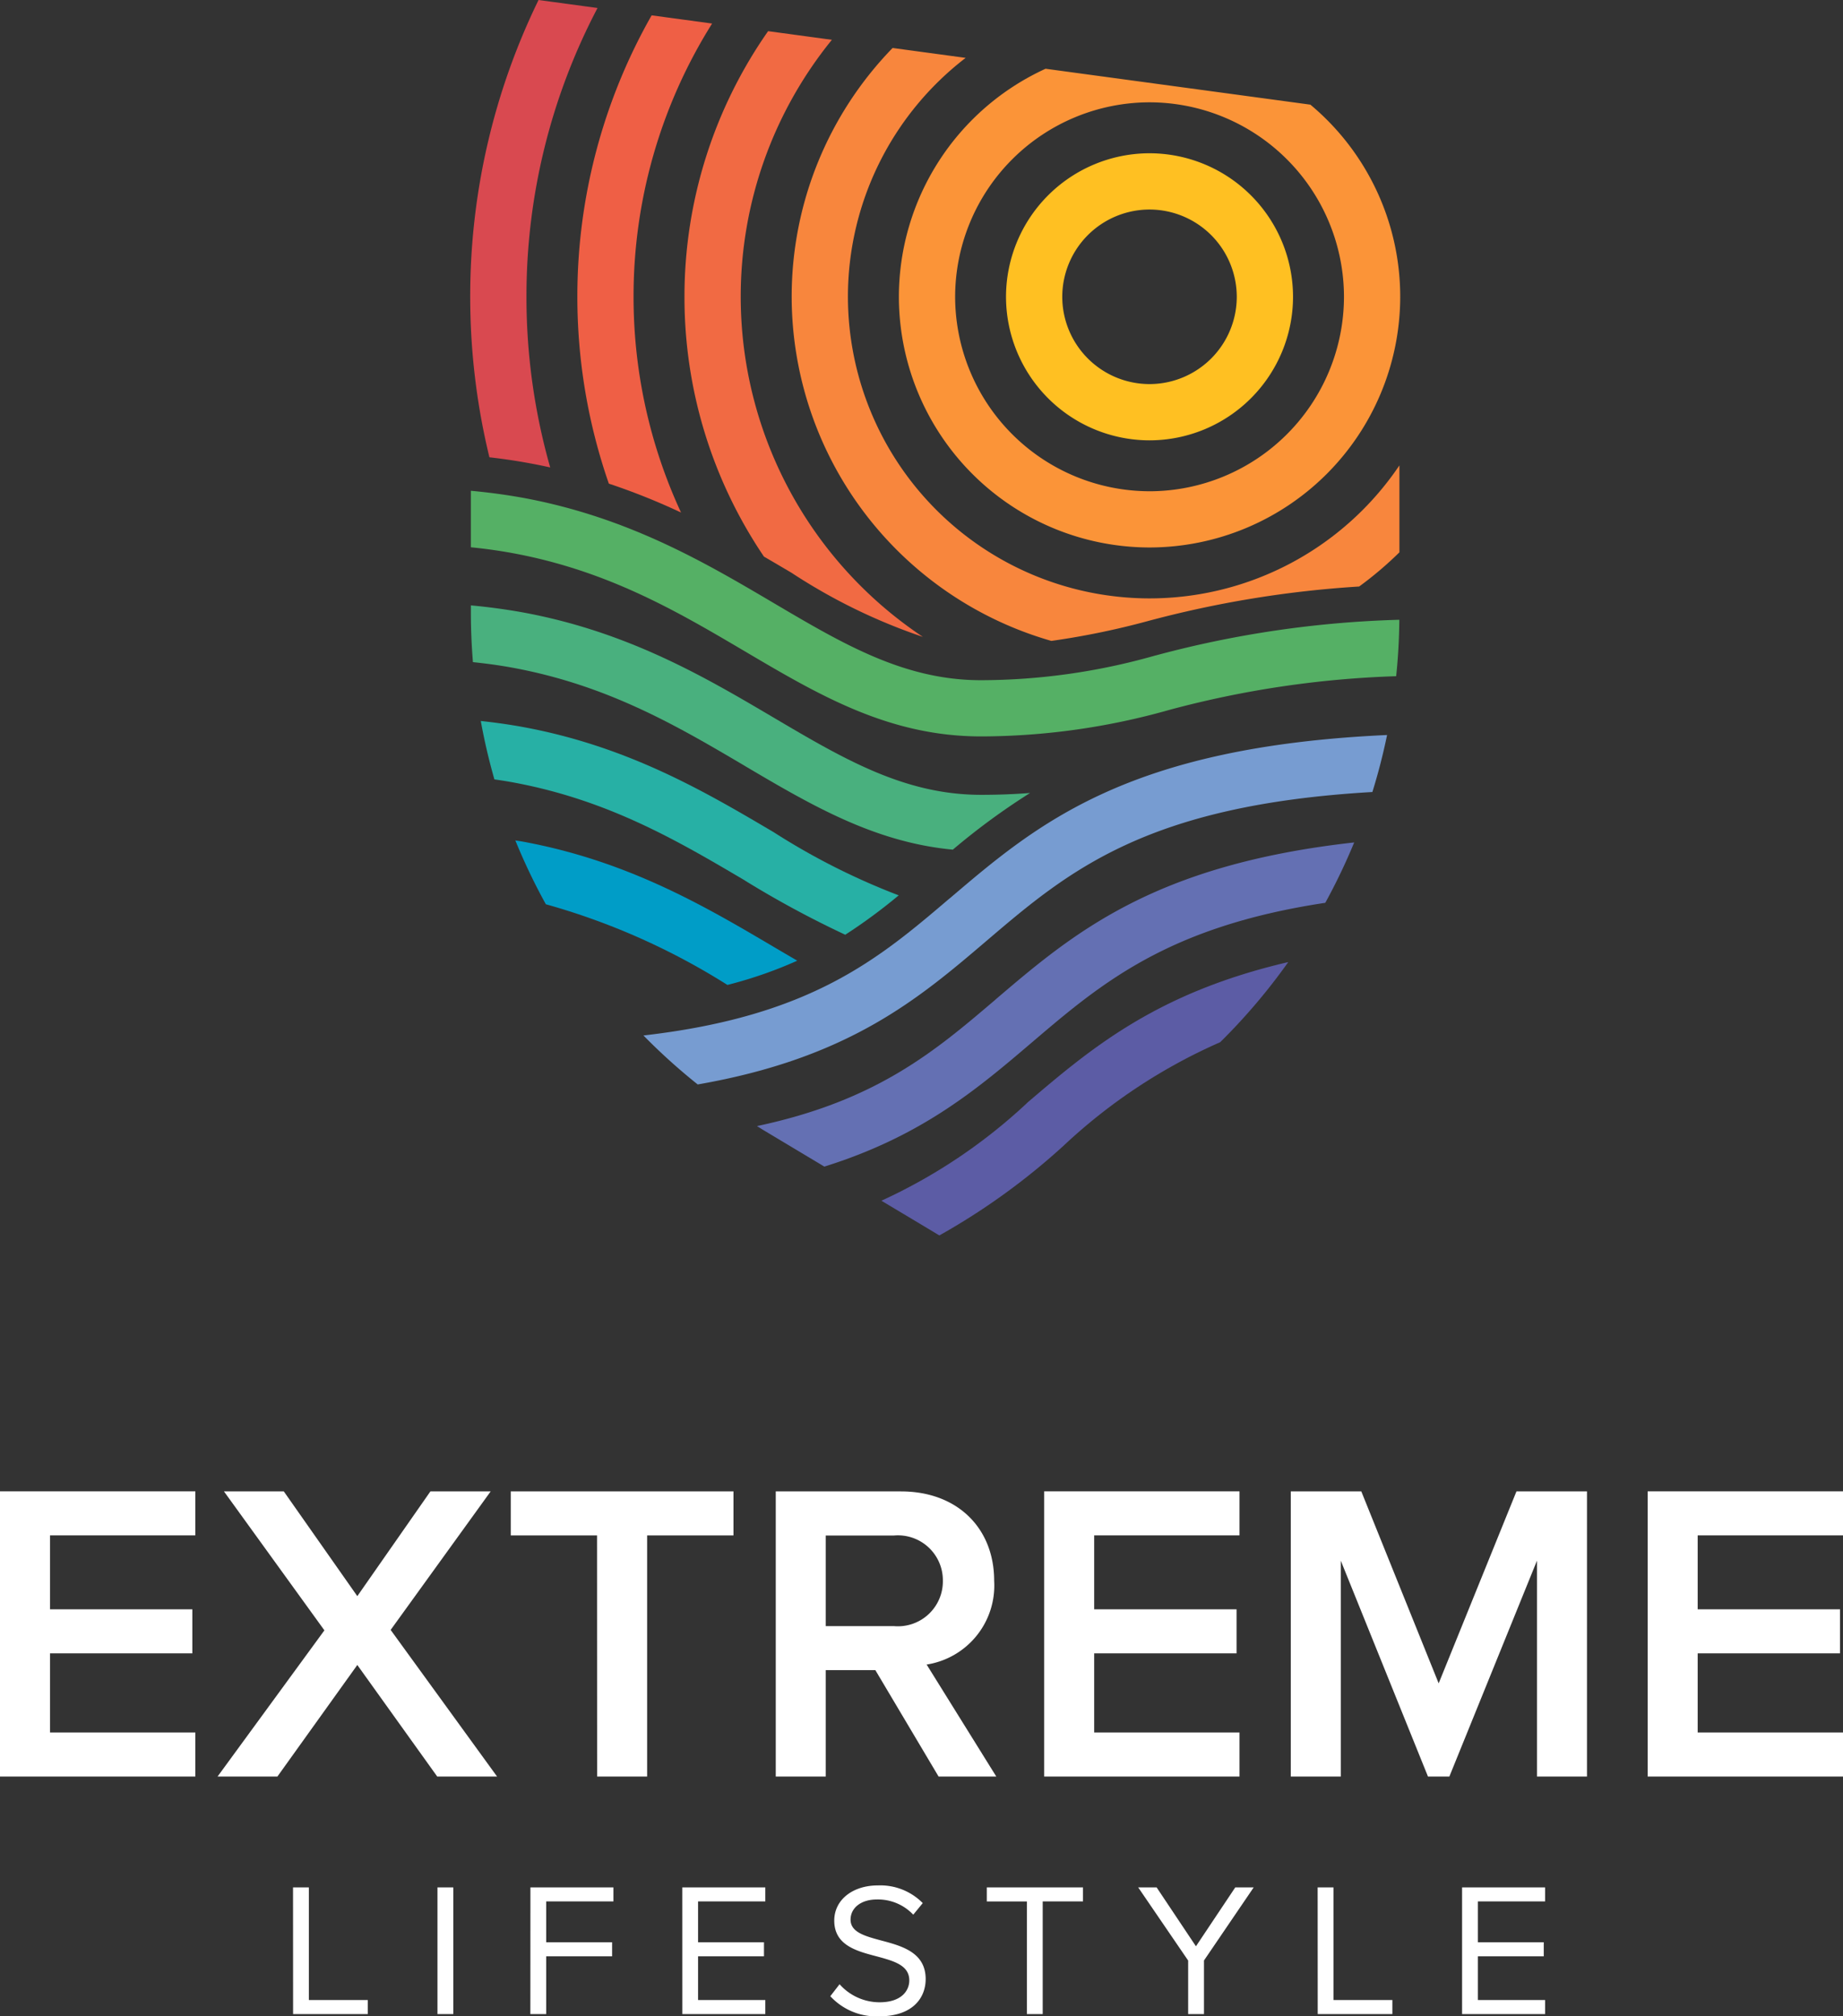
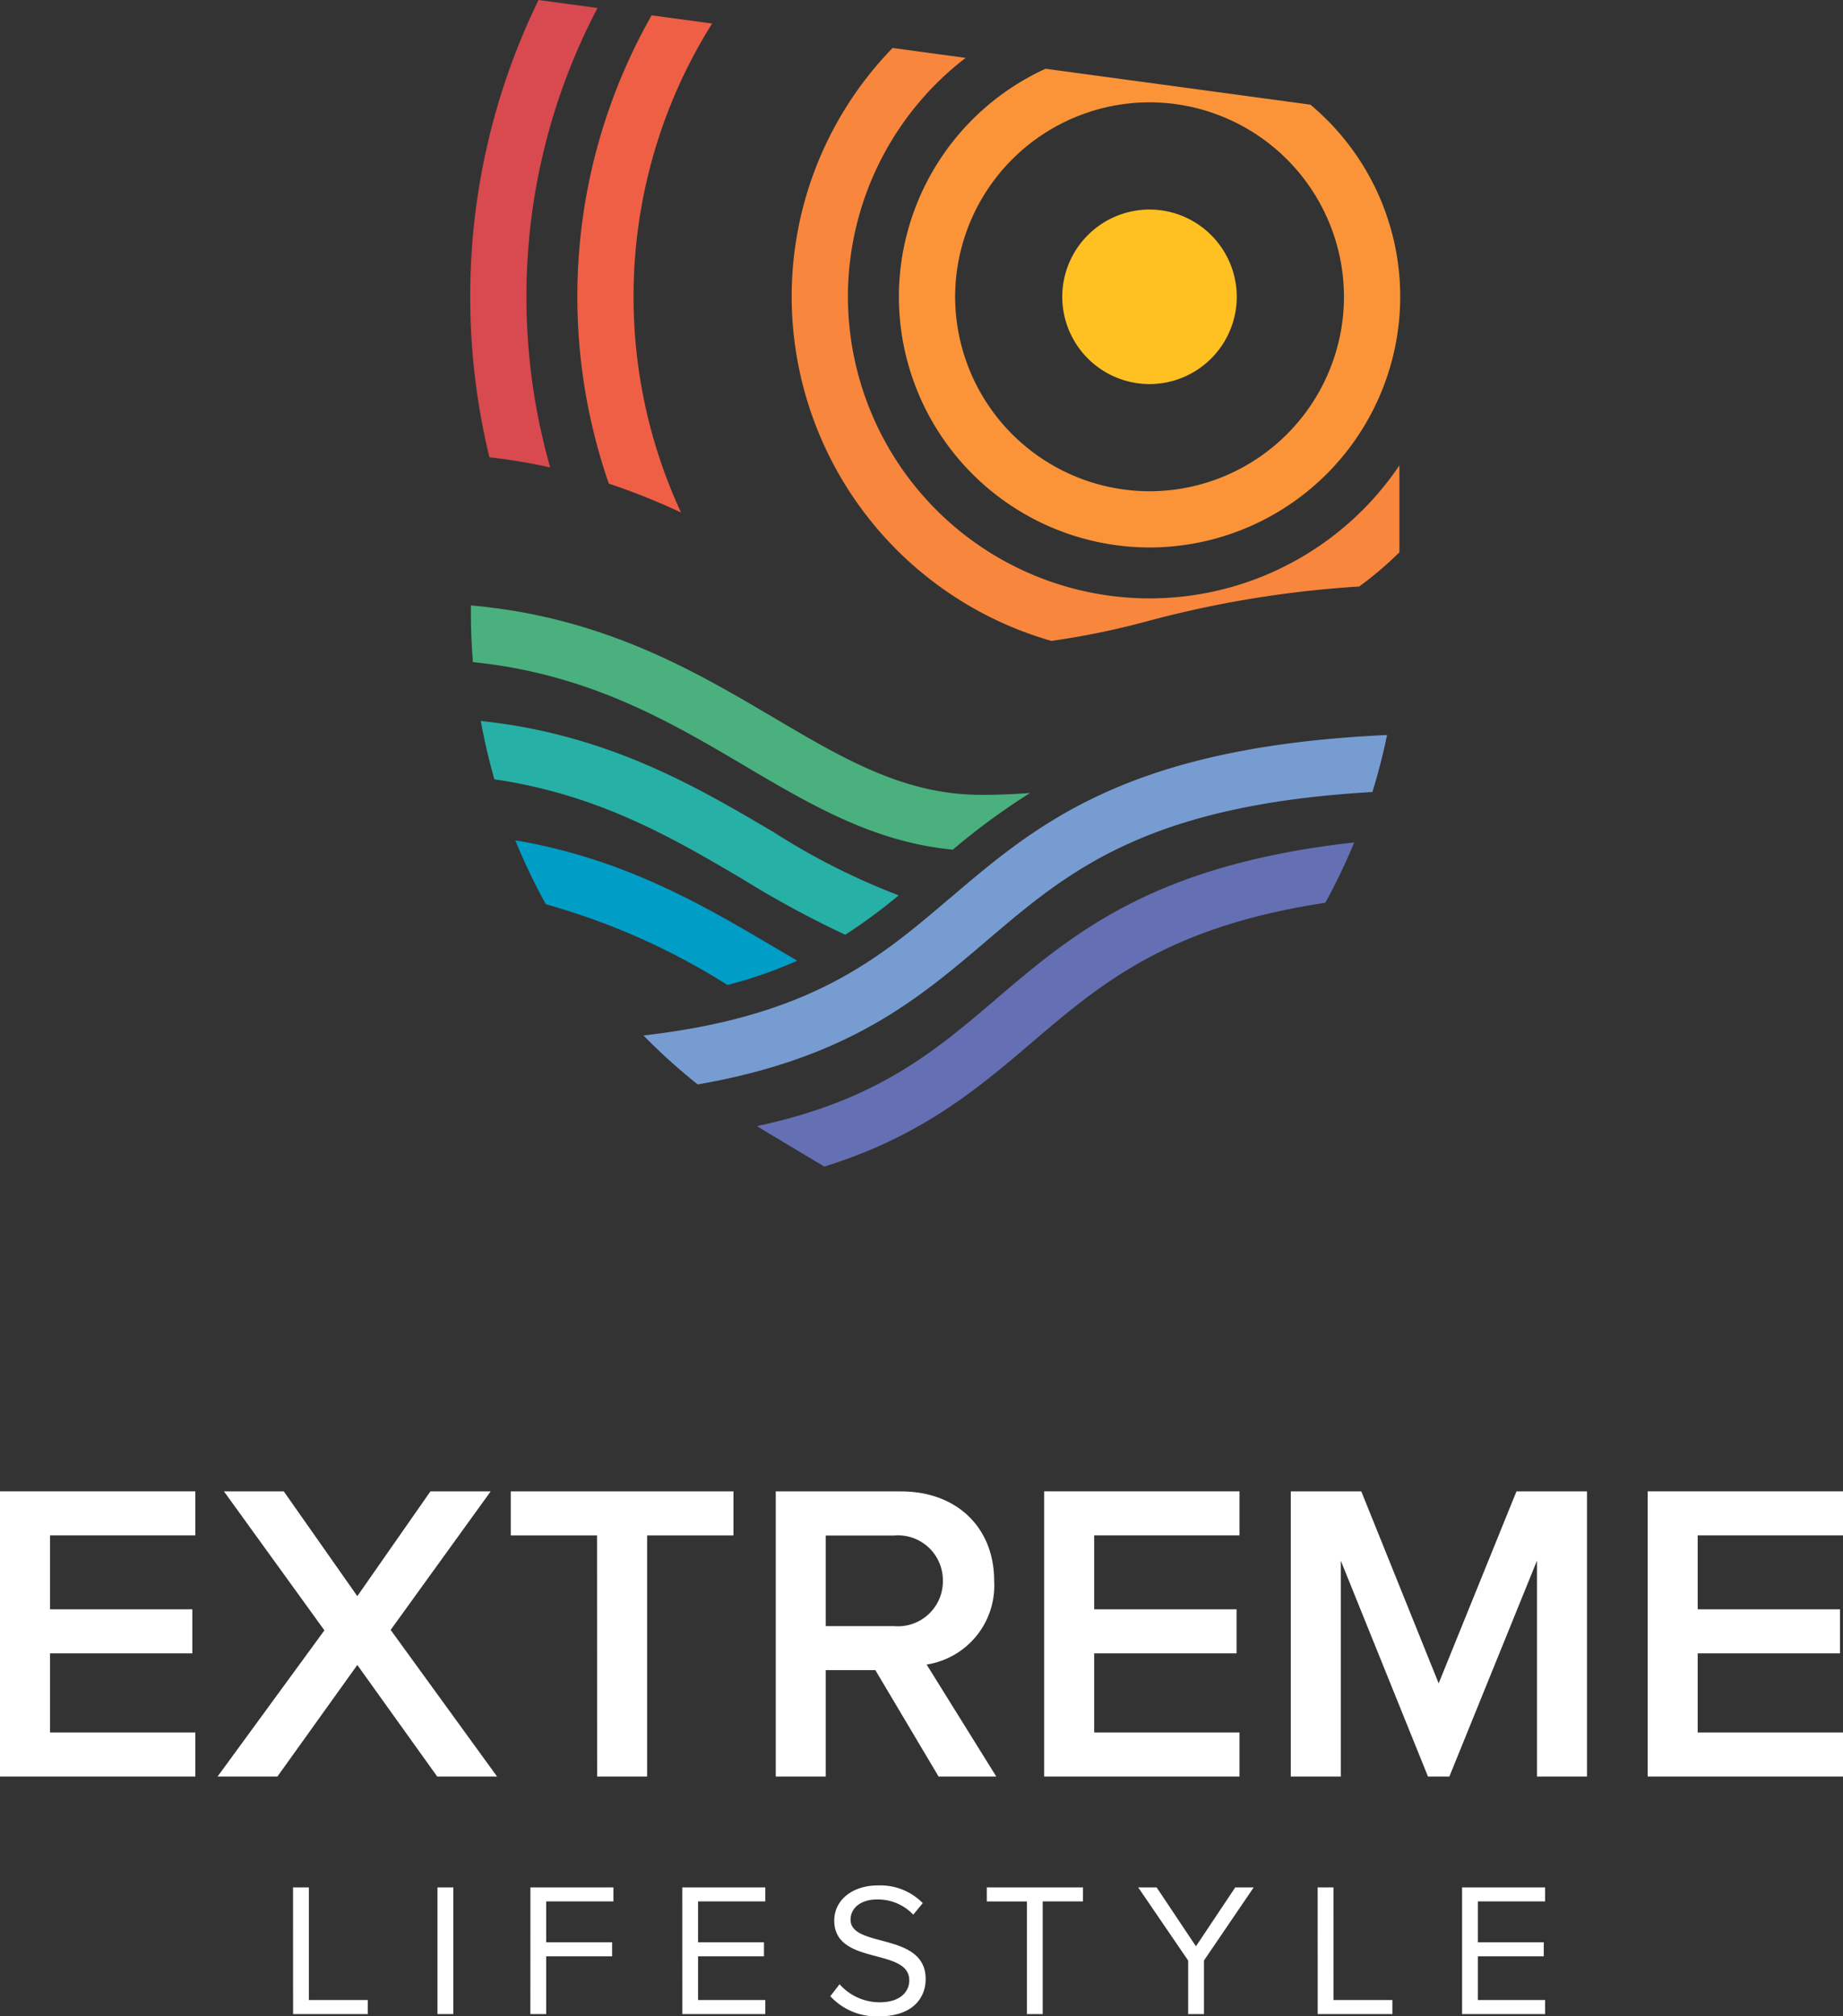
<svg xmlns="http://www.w3.org/2000/svg" width="116.424" height="127.343" viewBox="0 0 116.424 127.343">
  <rect x="0" y="0" width="116.424" height="127.343" fill="#333333" stroke="none" />
  <g id="Group_29" data-name="Group 29" transform="translate(-624.085 -95.801)">
    <g id="Group_19" data-name="Group 19" transform="translate(653.789 95.801)">
      <g id="Group_18" data-name="Group 18">
        <path id="Path_244" data-name="Path 244" d="M-508.373-282.048c-.492-.286-.988-.577-1.495-.876-4.3-2.536-9.169-5.41-15.821-6.638-.165-.03-.327-.052-.491-.079a37.942,37.942,0,0,0,1.927,4.031,43.253,43.253,0,0,1,11.47,5.095,27,27,0,0,0,4.41-1.531" transform="translate(529.031 342.719)" fill="#009dc7" />
        <path id="Path_245" data-name="Path 245" d="M-512.6-290.309a62.866,62.866,0,0,0,6.329,3.417,34.337,34.337,0,0,0,3.377-2.488,43.166,43.166,0,0,1-7.9-3.99c-4.3-2.536-9.168-5.41-15.82-6.638-.9-.166-1.794-.288-2.68-.384q.339,1.872.86,3.689c.392.057.783.116,1.174.189,6.033,1.114,10.419,3.7,14.66,6.2" transform="translate(529.962 345.926)" fill="#27b0a5" />
        <path id="Path_246" data-name="Path 246" d="M-512.866-300.651c4.188,2.472,8.173,4.815,13.13,5.282a43.167,43.167,0,0,1,4.879-3.579c-.949.074-1.968.117-3.089.117-4.845,0-8.677-2.261-13.114-4.88-4.3-2.536-9.168-5.41-15.82-6.638-1.111-.2-2.208-.346-3.3-.447v.506c0,1.033.046,2.06.129,3.078.84.088,1.681.2,2.521.356,6.034,1.114,10.419,3.7,14.66,6.2" transform="translate(530.223 349.029)" fill="#49b07e" />
-         <path id="Path_247" data-name="Path 247" d="M-486.906-310.718a40.453,40.453,0,0,1-11.041,1.571c-4.845,0-8.677-2.261-13.114-4.879-4.3-2.536-9.169-5.41-15.821-6.639-1.111-.2-2.208-.345-3.3-.446v3.569c.883.089,1.767.208,2.65.372,6.034,1.114,10.42,3.7,14.66,6.2,4.682,2.763,9.1,5.373,14.92,5.373a43.974,43.974,0,0,0,11.9-1.677A62.81,62.81,0,0,1-471.73-309.4q.185-1.766.2-3.564a65.97,65.97,0,0,0-15.379,2.25" transform="translate(530.223 352.106)" fill="#55b065" />
        <path id="Path_248" data-name="Path 248" d="M-489.359-279.537c-3.82,3.257-7.5,6.387-15.069,7.99.152.094.3.191.456.283l3.8,2.276c6.167-1.927,9.677-4.916,13.114-7.845,4.384-3.737,8.59-7.315,18.531-8.815a38.065,38.065,0,0,0,1.826-3.813c-12.667,1.411-17.736,5.725-22.662,9.924" transform="translate(522.543 342.665)" fill="#6470b3" />
        <path id="Path_249" data-name="Path 249" d="M-495.281-288.836c-4.482,3.821-8.763,7.467-19.367,8.68a38.2,38.2,0,0,0,3.428,3.093c9.552-1.661,13.954-5.411,18.245-9.069,5.159-4.4,10.07-8.575,24.375-9.4q.551-1.773.928-3.6c-16.383.745-22.087,5.6-27.608,10.3" transform="translate(525.591 345.552)" fill="#779cd1" />
-         <path id="Path_250" data-name="Path 250" d="M-493.227-257.218l2.761,1.652Z" transform="translate(519.202 333.048)" fill="#030504" />
-         <path id="Path_251" data-name="Path 251" d="M-484.019-269.8a34.408,34.408,0,0,1-9.208,6.178l2.761,1.651.9.541a42.344,42.344,0,0,0,7.847-5.666,34.963,34.963,0,0,1,9.893-6.537,37.96,37.96,0,0,0,4.3-5.06c-8.328,1.936-12.463,5.453-16.5,8.893" transform="translate(519.202 339.454)" fill="#5c5ca5" />
-         <path id="Path_252" data-name="Path 252" d="M-472.943-347.934a5.518,5.518,0,0,0-5.512,5.512,5.519,5.519,0,0,0,5.512,5.512,5.518,5.518,0,0,0,5.512-5.512,5.518,5.518,0,0,0-5.512-5.512m0,14.577a9.075,9.075,0,0,1-9.065-9.065,9.075,9.075,0,0,1,9.065-9.065,9.076,9.076,0,0,1,9.066,9.065,9.076,9.076,0,0,1-9.066,9.065" transform="translate(515.855 361.167)" fill="#ffc022" />
+         <path id="Path_252" data-name="Path 252" d="M-472.943-347.934a5.518,5.518,0,0,0-5.512,5.512,5.519,5.519,0,0,0,5.512,5.512,5.518,5.518,0,0,0,5.512-5.512,5.518,5.518,0,0,0-5.512-5.512m0,14.577" transform="translate(515.855 361.167)" fill="#ffc022" />
        <path id="Path_253" data-name="Path 253" d="M-475.82-332.411A12.3,12.3,0,0,1-488.1-344.692a12.3,12.3,0,0,1,12.281-12.282,12.3,12.3,0,0,1,12.282,12.282,12.3,12.3,0,0,1-12.282,12.282m10.157-24.417-16.726-2.267a15.854,15.854,0,0,0-9.266,14.4,15.853,15.853,0,0,0,15.835,15.834,15.853,15.853,0,0,0,15.835-15.834,15.806,15.806,0,0,0-5.678-12.135" transform="translate(518.733 363.436)" fill="#fb9438" />
        <path id="Path_254" data-name="Path 254" d="M-478.7-326.2a19.073,19.073,0,0,1-19.051-19.051,19.026,19.026,0,0,1,7.437-15.086l-4.614-.625a22.522,22.522,0,0,0-6.376,15.711A22.64,22.64,0,0,0-484.9-323.515a49.818,49.818,0,0,0,6.066-1.245,67.519,67.519,0,0,1,13.378-2.19,22.831,22.831,0,0,0,2.543-2.159V-334.6a19.048,19.048,0,0,1-15.791,8.4" transform="translate(521.611 363.992)" fill="#f8863d" />
-         <path id="Path_255" data-name="Path 255" d="M-507.4-345.7a25.7,25.7,0,0,1,5.759-16.231l-4.029-.546a29.2,29.2,0,0,0-5.283,16.777,29.2,29.2,0,0,0,5.02,16.407c.589.342,1.165.682,1.732,1.016a36.18,36.18,0,0,0,8.307,4.054A25.814,25.814,0,0,1-507.4-345.7" transform="translate(524.488 364.445)" fill="#f16a43" />
        <path id="Path_256" data-name="Path 256" d="M-512.081-363.382l-3.824-.518a35.907,35.907,0,0,0-4.692,17.775,35.965,35.965,0,0,0,1.989,11.8,41.614,41.614,0,0,1,4.561,1.826,32.383,32.383,0,0,1-3-13.627,32.388,32.388,0,0,1,4.963-17.257" transform="translate(527.365 364.869)" fill="#ef5f45" />
        <path id="Path_257" data-name="Path 257" d="M-522.2-364.776l-3.727-.505a42.645,42.645,0,0,0-4.316,18.744A42.847,42.847,0,0,0-529.03-336.4c.886.1,1.722.225,2.532.375q.665.122,1.308.265a39.24,39.24,0,0,1-1.5-10.779,39.116,39.116,0,0,1,4.49-18.238" transform="translate(530.243 365.281)" fill="#d94950" />
      </g>
    </g>
    <path id="Path_258" data-name="Path 258" d="M-57.915,0h12.339V-2.781h-9.18v-5h8.991v-2.781h-8.991v-4.671h9.18v-2.781H-57.915Zm27.621,0h3.78l-6.723-9.261,6.318-8.748h-3.807l-4.617,6.615-4.644-6.615h-3.78l6.345,8.775L-44.172,0h3.78l5.049-7.047Zm10.1,0h3.159V-15.228h5.454v-2.781H-25.65v2.781H-20.2ZM1.377,0H5.022L.621-7.074a5.05,5.05,0,0,0,4.266-5.292c0-3.321-2.322-5.643-5.886-5.643H-8.91V0h3.159V-6.723h3.132Zm.27-12.366A2.839,2.839,0,0,1-1.431-9.5h-4.32v-5.724h4.32A2.839,2.839,0,0,1,1.647-12.366ZM8.046,0H20.385V-2.781h-9.18v-5H20.2v-2.781H11.205v-4.671h9.18v-2.781H8.046ZM39.177,0h3.159V-18.009H37.881L32.967-5.886,28.08-18.009H23.625V0h3.159V-13.635L32.292,0h1.35l5.535-13.635ZM46.17,0H58.509V-2.781h-9.18v-5H58.32v-2.781H49.329v-4.671h9.18v-2.781H46.17ZM-39.4,15h4.716v-.888h-3.72V7h-1Zm9.12,0h1V7h-1Zm5.868,0h1V11.352h4.164v-.888h-4.164V7.884h4.248V7h-5.244Zm9.6,0H-9.57v-.888h-4.248v-2.76h4.164v-.888h-4.164V7.884H-9.57V7h-5.244Zm9.348-1.128a3.963,3.963,0,0,0,3.072,1.272c2.16,0,2.952-1.188,2.952-2.352,0-1.68-1.488-2.088-2.8-2.436-1.02-.276-1.944-.516-1.944-1.32,0-.756.684-1.272,1.644-1.272a3.063,3.063,0,0,1,2.316.96l.6-.732A3.763,3.763,0,0,0-2.466,6.876c-1.572,0-2.748.9-2.748,2.22,0,1.572,1.428,1.932,2.712,2.268,1.056.288,2.028.552,2.028,1.512,0,.612-.456,1.38-1.884,1.38a3.383,3.383,0,0,1-2.52-1.14ZM6.954,15h1V7.884h2.544V7H4.422v.888H6.954Zm10.188,0h1V11.616L21.282,7H20.118l-2.484,3.72L15.15,7H13.986l3.156,4.62Zm8.184,0h4.716v-.888h-3.72V7h-1Zm9.12,0H39.69v-.888H35.442v-2.76h4.164v-.888H35.442V7.884H39.69V7H34.446Z" transform="translate(682 208)" fill="#fff" />
  </g>
</svg>